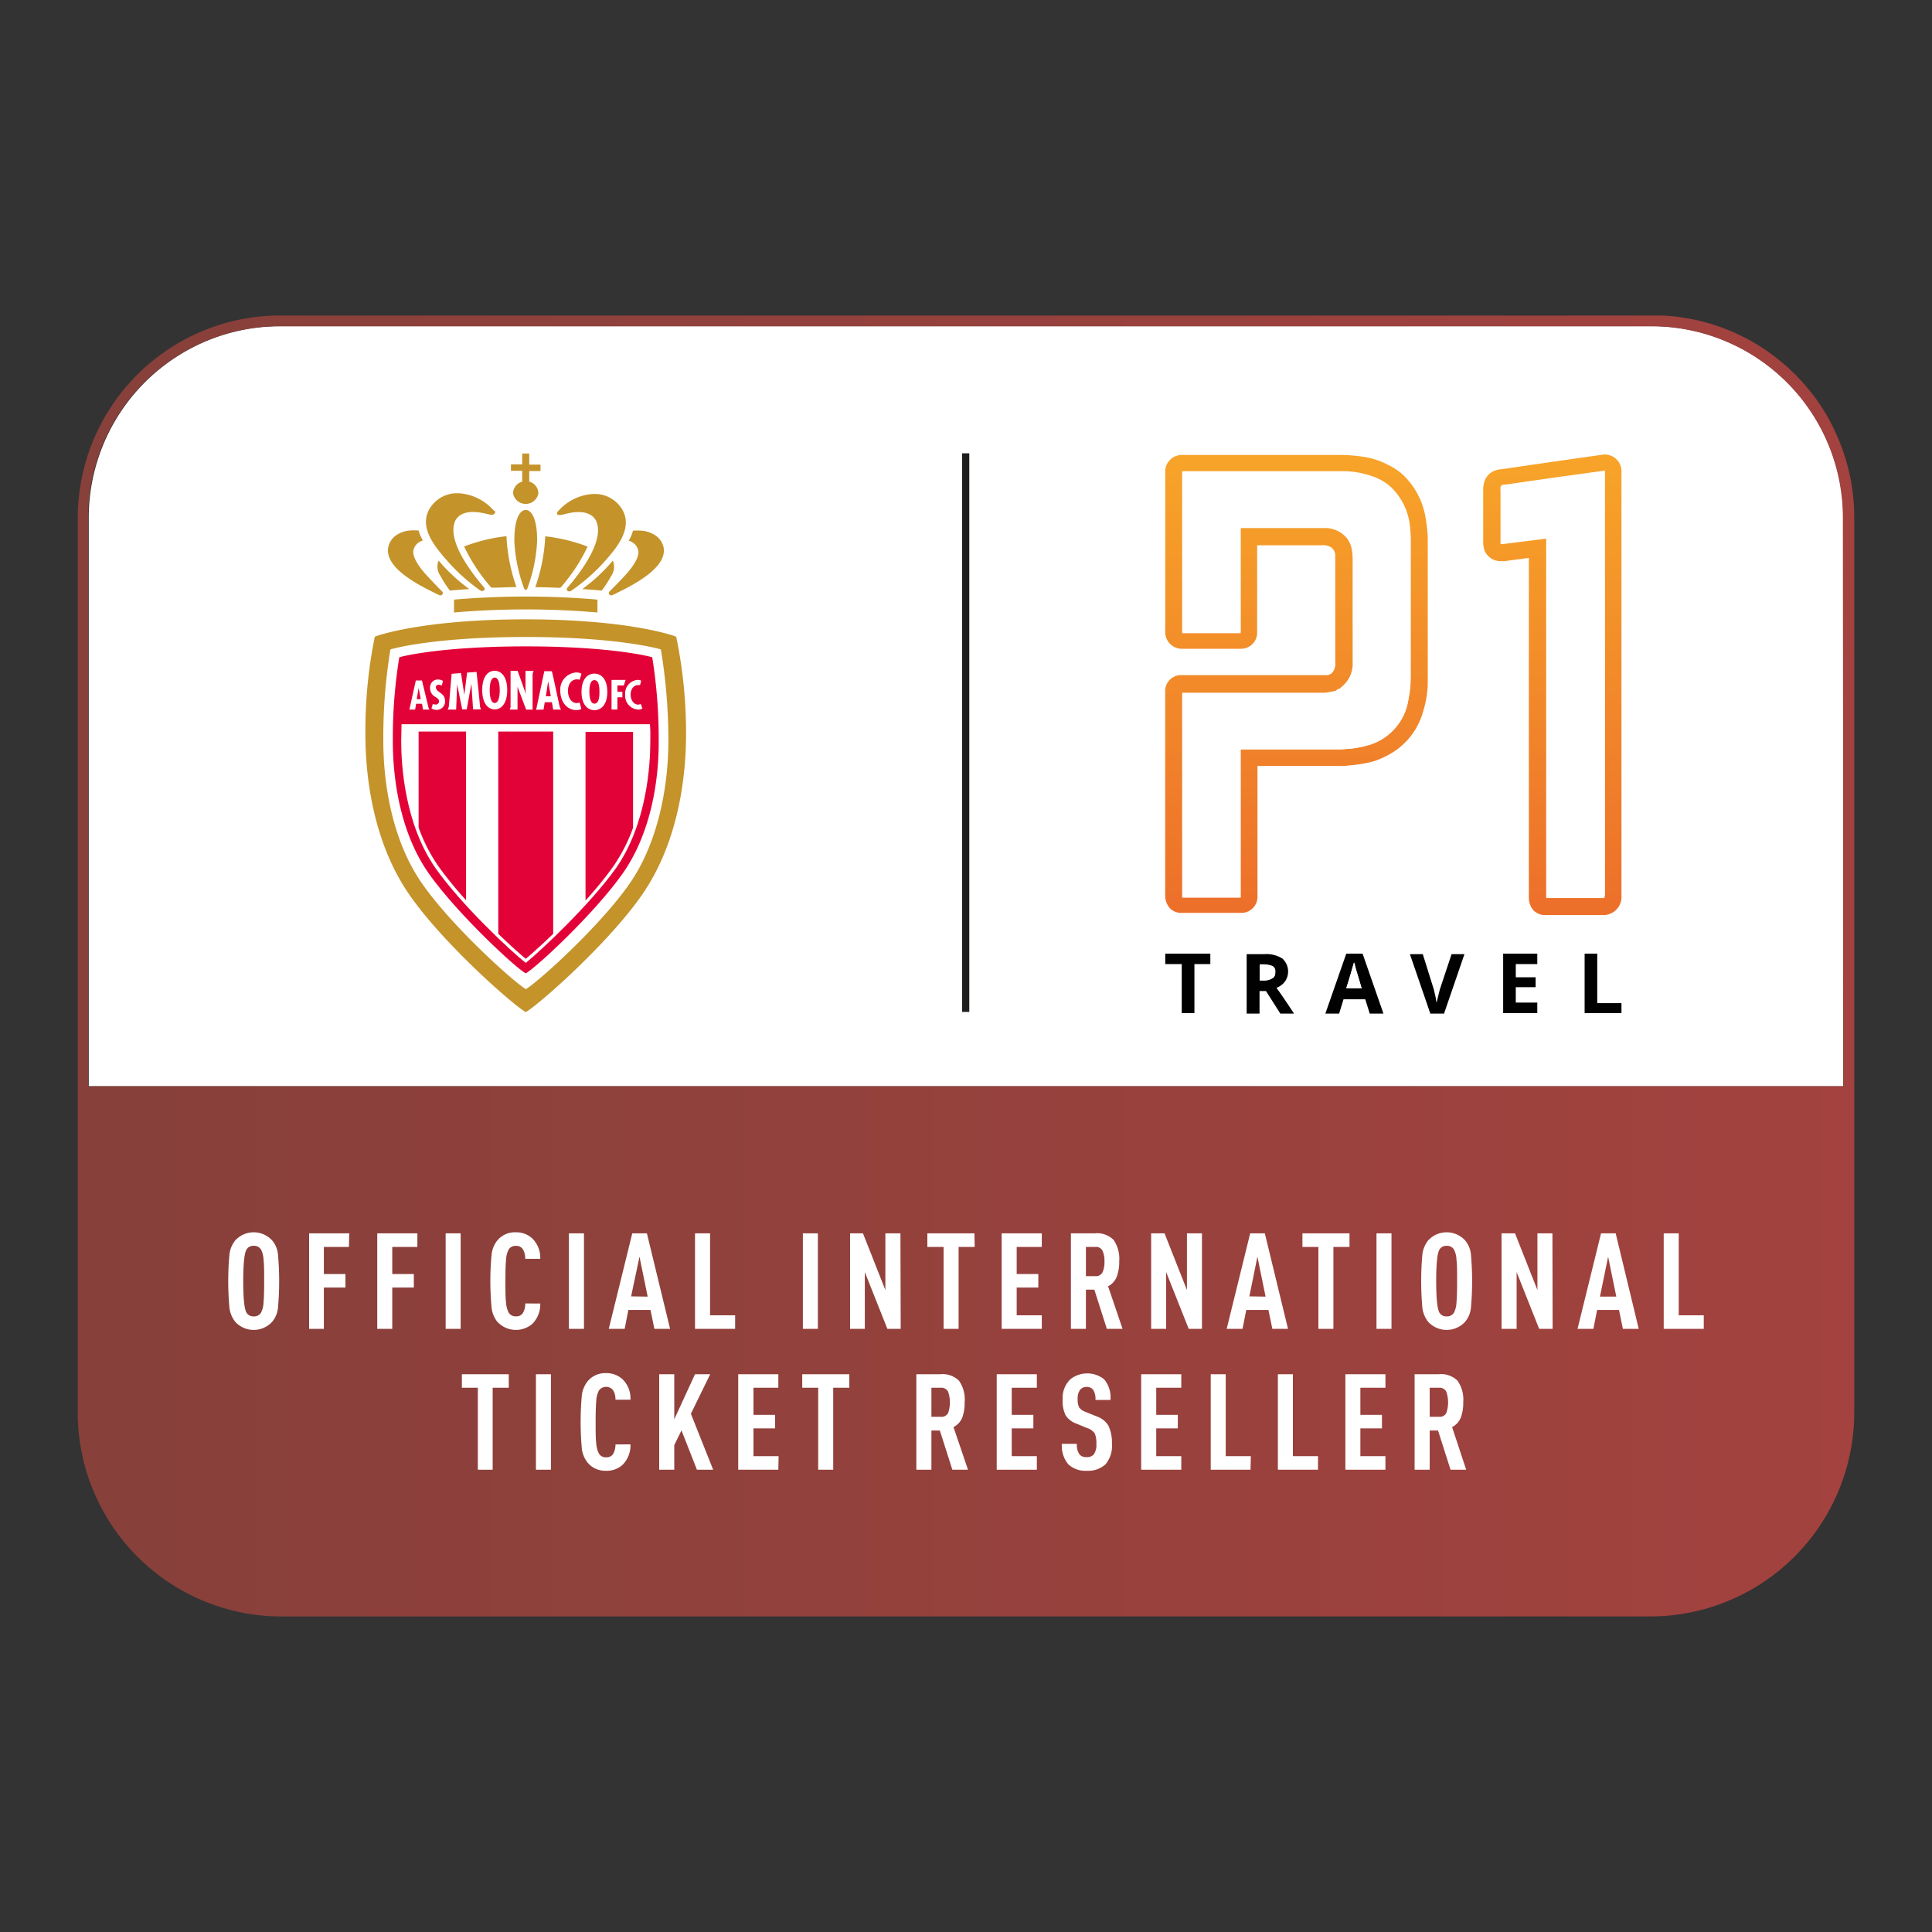
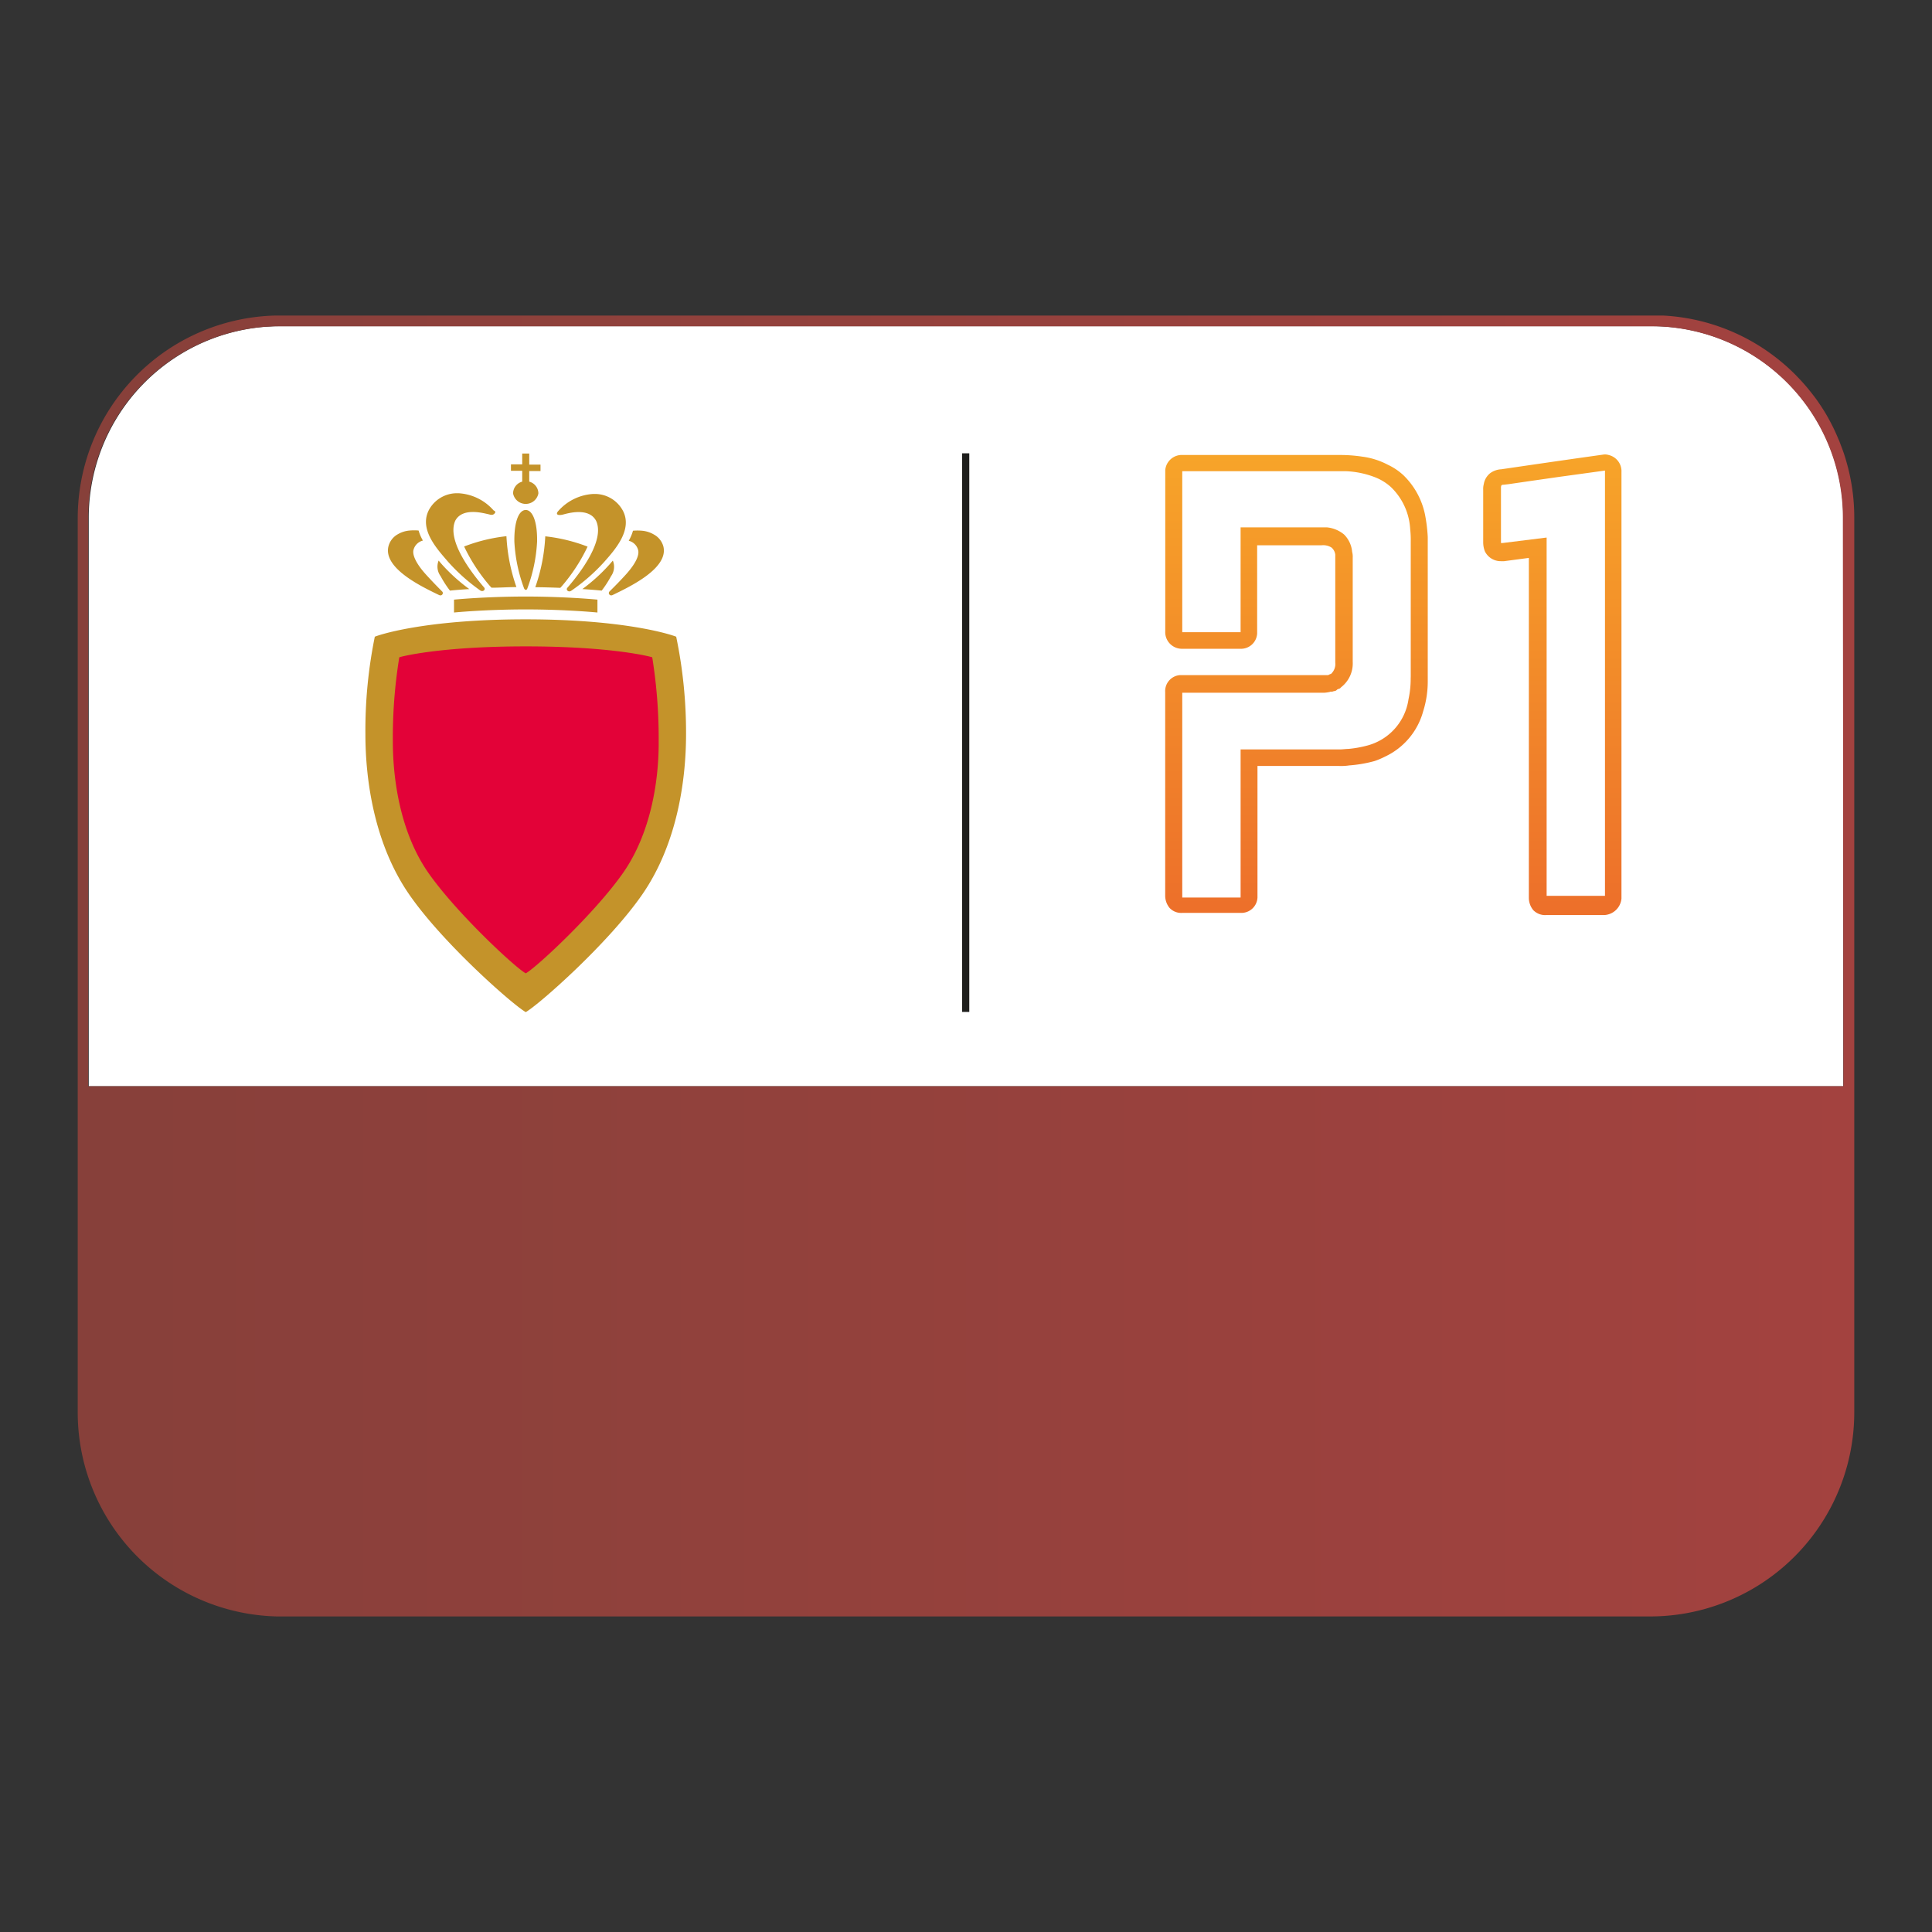
<svg xmlns="http://www.w3.org/2000/svg" xmlns:xlink="http://www.w3.org/1999/xlink" id="Laag_1" data-name="Laag 1" viewBox="0 0 300 300">
  <rect x="0" y="0" width="300" height="300" fill="#333333" stroke="none" />
  <defs>
    <linearGradient id="linear-gradient" x1="241.06" x2="241.06" y1="-446.66" y2="-517.11" gradientTransform="matrix(1 0 0 -1 0 -376.55)" gradientUnits="userSpaceOnUse">
      <stop offset=".01" stop-color="#f7a429" />
      <stop offset="1" stop-color="#ed702a" />
    </linearGradient>
    <linearGradient xlink:href="#linear-gradient" id="linear-gradient-2" x1="201.31" x2="201.31" y1="-446.66" y2="-517.11" />
    <linearGradient id="Naamloos_verloop_19" x1="12.07" x2="287.93" y1="150" y2="150" gradientUnits="userSpaceOnUse">
      <stop offset="0" stop-color="#87403a" />
      <stop offset="1" stop-color="#a3423f" />
    </linearGradient>
    <style>.cls-1{fill:#fff}.cls-2{fill:#1e1e1c}.cls-3{fill:url(#linear-gradient)}.cls-4{fill:url(#linear-gradient-2)}.cls-5{fill:#010101}.cls-6{fill:url(#Naamloos_verloop_19)}.cls-7{fill:#c4932a}.cls-8{fill:#e30238}</style>
  </defs>
  <path d="M286.22 80.39v88.28H13.78V80.39a29.76 29.76 0 0 1 29.74-29.74h213a29.76 29.76 0 0 1 29.7 29.74Z" class="cls-1" />
  <path d="M150.51 157.22h-1.11V70.39h1.11Zm37.43-7.52h-2.48v7.61h-2v-7.61H181v-1.62h7l-.09 1.62Zm10.94 7.61-2.22-3.51h-1v3.51h-2v-9.23h2.73a4.75 4.75 0 0 1 2.82.68 2.63 2.63 0 0 1 .43 3.5 3.81 3.81 0 0 1-1.28 1c1.37 2.05 2.31 3.42 2.73 4Zm13.76 0-.68-2.23h-3.42l-.68 2.23h-2.14L209 148h2.39l3.25 9.32Zm2.48-39.83c-.51.26-1 .43-1.62.69a12.55 12.55 0 0 1-3.94.68 8.73 8.73 0 0 1-1.53.09h-12.74v20.42a2.54 2.54 0 0 1-2.65 2.39h-9a2.7 2.7 0 0 1-2-.77 3 3 0 0 1-.68-1.88v-31.62a2.5 2.5 0 0 1 2.31-2.65h23l.17-.08.17-.09h.08a2 2 0 0 0 .69-1.79V86.12a1.45 1.45 0 0 0-.6-1.11 2.26 2.26 0 0 0-1.54-.34h-10v13.76a2.5 2.5 0 0 1-2.65 2.39h-9.23a2.65 2.65 0 0 1-2.47-2.74V73a2.58 2.58 0 0 1 2.73-2.39h24.44a23.16 23.16 0 0 1 3.42.26 15.6 15.6 0 0 1 4 1.28 15 15 0 0 1 2.39 1.62 11.3 11.3 0 0 1 3.33 6.07 15.53 15.53 0 0 1 .43 3.5v22.26a19.53 19.53 0 0 1-.68 4.88 11 11 0 0 1-5.83 7Zm9.06 39.83H222l-3.16-9.23h2l1.71 5.47c.09.34.17.68.26 1.11a3.45 3.45 0 0 1 .17.94 9.46 9.46 0 0 1 .51-2l1.8-5.47h2Zm14.53-7.61h-3.34v2h3.16v1.62h-3.16v2.39h3.34v1.63h-5.3v-9.23h5.3Zm-.6-8.55a3 3 0 0 1-.69-1.88V86.46l-3.84.51h-.51a2.74 2.74 0 0 1-2.48-1.53 3.91 3.91 0 0 1-.26-1.37v-8.21a2.77 2.77 0 0 1 .09-.85 3.22 3.22 0 0 1 1-1.71 3.19 3.19 0 0 1 1.71-.6l4.1-.6 3.51-.51 4.18-.6 4.19-.6a1.82 1.82 0 0 1 .69.09 2.52 2.52 0 0 1 2 2.65v66.23a2.52 2.52 0 0 1-2.73 2.39h-9a2 2 0 0 1-1.96-.6Zm13.67 16.16h-5.72v-9.23h2v7.6h3.76Z" class="cls-1" />
  <path d="M149.4 70.39h1.11v86.74h-1.11z" class="cls-2" />
  <path d="M251.78 139.53V73.3a2.58 2.58 0 0 0-2-2.65 2 2 0 0 0-.69-.08l-4.19.59-4.18.6-3.51.51-4.1.6a3.19 3.19 0 0 0-1.71.6 2.75 2.75 0 0 0-1 1.71 2.8 2.8 0 0 0-.09.86v8.2a3.91 3.91 0 0 0 .26 1.37 2.74 2.74 0 0 0 2.48 1.53h.51l3.84-.51v52.82a3 3 0 0 0 .69 1.88 2.56 2.56 0 0 0 2 .76h9a2.82 2.82 0 0 0 2.69-2.56Zm-11.62-.26v-55.8l-6.84.85h-.25v-8.54a.83.83 0 0 1 .08-.43.55.55 0 0 1 .34-.08l.77-.09 3.51-.51 4.18-.6 7.27-1v66.03h-9.06v.17Z" class="cls-3" />
  <path d="M221.7 105.6V83.38a24.77 24.77 0 0 0-.43-3.5 11.84 11.84 0 0 0-3.33-6.07 9.25 9.25 0 0 0-2.39-1.62 11.72 11.72 0 0 0-4-1.28 23.16 23.16 0 0 0-3.42-.26h-24.46a2.58 2.58 0 0 0-2.73 2.35v25a2.59 2.59 0 0 0 2.47 2.74h9.15a2.51 2.51 0 0 0 2.65-2.39V84.67h10a2.46 2.46 0 0 1 1.53.34 1.7 1.7 0 0 1 .6 1.11v16.75a2.08 2.08 0 0 1-.68 1.79h-.09l-.17.09-.17.08h-23a2.49 2.49 0 0 0-2.3 2.65v31.62a3 3 0 0 0 .68 1.88 2.46 2.46 0 0 0 2 .77h9a2.5 2.5 0 0 0 2.65-2.39v-20.42h12.73a8.4 8.4 0 0 0 1.54-.09 20.31 20.31 0 0 0 3.93-.68 12.49 12.49 0 0 0 1.62-.69 10.94 10.94 0 0 0 5.9-7 15.44 15.44 0 0 0 .72-4.88Zm-2.65-.34a15.06 15.06 0 0 1-.34 3.33 8.71 8.71 0 0 1-6.41 7.18 17.44 17.44 0 0 1-2.91.52c-.42 0-.85.08-1.36.08h-15.39v23h-9.06v-31.8h21.71a4 4 0 0 0 1-.09c.17 0 .25-.08.34-.08h.17c.17 0 .26-.09.43-.09a.64.64 0 0 0 .34-.17l.08-.08c.18-.09.26-.09.43-.17l.17-.18a4.67 4.67 0 0 0 1.8-3.93V86.63a3.07 3.07 0 0 0-.09-.94 4.35 4.35 0 0 0-1.25-2.69 4.93 4.93 0 0 0-2.65-1.11h-13.42v16.28h-9.06v-25h25.47a14.06 14.06 0 0 1 4.62 1 8 8 0 0 1 2.3 1.45 9.8 9.8 0 0 1 3 6.5 15.63 15.63 0 0 1 .09 2v21Z" class="cls-4" />
-   <path d="M180.94 149.7h2.56v7.61h1.97v-7.61h2.47v-1.62h-7v1.62zM199.57 152.35a2.73 2.73 0 0 0-.43-3.5 4.64 4.64 0 0 0-2.82-.69h-2.74v9.23h2v-3.5h1l2.23 3.5h2.13c-.42-.6-1.28-2-2.73-4a2.93 2.93 0 0 0 1.36-1.04Zm-2-.43a2.47 2.47 0 0 1-1.37.34h-.6v-2.47h.6a3.56 3.56 0 0 1 1.37.25.87.87 0 0 1 .43.94.92.92 0 0 1-.4.94ZM209.05 148.08l-3.25 9.31h2.14l.68-2.22H212l.69 2.22h2.13l-3.24-9.31Zm0 5.38c.69-2.14 1-3.42 1.2-4a1.91 1.91 0 0 0 .17.6c.08.34.43 1.46 1 3.42ZM223.58 153.63l-.51 2.05c-.09-.34-.09-.6-.17-.94l-.26-1.11-1.71-5.47h-2l3.17 9.23h2.13l3.17-9.23h-2ZM233.41 157.31h5.3v-1.63h-3.34v-2.39h3.08v-1.54h-3.08v-2.05h3.34v-1.62h-5.3v9.23zM248.02 148.08h-1.96v9.23h5.72v-1.54h-3.76v-7.69z" class="cls-5" />
  <path d="M286.94 72.54c-.13-.5-.27-1-.42-1.49s-.32-1-.5-1.46-.36-1-.56-1.43a31.73 31.73 0 0 0-2-4q-.44-.72-.9-1.41c-.21-.31-.42-.61-.64-.91s-.45-.59-.68-.88a28.8 28.8 0 0 0-2.19-2.5c-.16-.18-.33-.34-.5-.51-.68-.67-1.39-1.31-2.13-1.91-.31-.26-.63-.51-.95-.75A31.18 31.18 0 0 0 258.28 49H42.67a31.47 31.47 0 0 0-30.6 31.39v139A31.68 31.68 0 0 0 43 251h213.23a31.7 31.7 0 0 0 31.7-31.71v-139a31.27 31.27 0 0 0-.99-7.75ZM13.69 168.67V80.39a29.76 29.76 0 0 1 27.54-29.65c.51 0 1-.06 1.52-.07h214.41a29.75 29.75 0 0 1 29 29.72l.08 88.28Z" class="cls-6" />
-   <path d="M210.25 149.44c-.17.6-.51 1.88-1.2 4h2.39c-.59-2-.94-3.08-1-3.42a1.36 1.36 0 0 0-.19-.58ZM197.6 150a3.91 3.91 0 0 0-1.37-.26h-.6v2.48h.6a2.56 2.56 0 0 0 1.37-.34 1.1 1.1 0 0 0 .43-.94.92.92 0 0 0-.43-.94ZM249.13 89.2v-16l-7.26 1-4.19.6-3.5.51-.77.09a.52.52 0 0 0-.34.08.63.63 0 0 0-.07.52v8.5h.26l6.83-.86v55.81h9.06V89.2ZM216 75.78a8 8 0 0 0-2.3-1.45 14.59 14.59 0 0 0-4.62-1h-25.5v25h9.06V82h13.42a4.5 4.5 0 0 1 2.65 1.11 3.88 3.88 0 0 1 1.29 2.67c0 .34.09.68.09.94v16.15a4.47 4.47 0 0 1-1.8 3.93l-.17.17c-.17.09-.25.17-.43.17l-.08.09c-.09.08-.26.08-.34.17a.83.83 0 0 1-.43.08h-.17c-.09 0-.26.09-.34.09a4.52 4.52 0 0 1-1 .08h-21.75v31.71h9.06v-23H208c.51 0 .94-.08 1.36-.08a15.93 15.93 0 0 0 2.91-.52 8.71 8.71 0 0 0 6.41-7.18 22.12 22.12 0 0 0 .34-3.33V84.32a15.7 15.7 0 0 0-.09-2 9.8 9.8 0 0 0-2.93-6.54ZM43.16 194.73a46.52 46.52 0 0 1 0 8.4 4 4 0 0 1-.89 2.11 3.89 3.89 0 0 1-5.75 0 4.35 4.35 0 0 1-.89-2.13 46.08 46.08 0 0 1 0-8.36 4.31 4.31 0 0 1 .89-2.13 3.89 3.89 0 0 1 5.75 0 4 4 0 0 1 .89 2.11Zm-2.24 7.52c.07-.73.1-1.83.1-3.32s0-2.59-.1-3.32a3.73 3.73 0 0 0-.4-1.6 1.25 1.25 0 0 0-1.13-.56 1.22 1.22 0 0 0-1.1.56c-.35.56-.52 2.2-.52 4.92s.17 4.36.52 4.92a1.22 1.22 0 0 0 1.1.56 1.25 1.25 0 0 0 1.13-.56 3.73 3.73 0 0 0 .4-1.6ZM54.18 193.62h-3.89v4.21h3.35v2.1h-3.35v6.41H48v-14.83h6.23ZM64.81 193.62h-3.9v4.21h3.35v2.1h-3.35v6.41h-2.33v-14.83h6.23ZM71.53 206.34H69.2v-14.83h2.33ZM83.89 202.41a4.29 4.29 0 0 1-1.23 3.16 3.93 3.93 0 0 1-5.44-.33 4.25 4.25 0 0 1-.88-2.13 43.78 43.78 0 0 1 0-8.36 4.21 4.21 0 0 1 .88-2.13 3.55 3.55 0 0 1 2.88-1.27 3.65 3.65 0 0 1 2.6 1 4.22 4.22 0 0 1 1.19 3.12h-2.34a2.65 2.65 0 0 0-.35-1.47 1.19 1.19 0 0 0-1.1-.54 1.23 1.23 0 0 0-1.1.54 3.84 3.84 0 0 0-.42 1.6c-.07.73-.1 1.83-.1 3.32s0 2.59.1 3.32a3.84 3.84 0 0 0 .42 1.6 1.23 1.23 0 0 0 1.11.56 1.19 1.19 0 0 0 1.1-.54 2.87 2.87 0 0 0 .35-1.46ZM90.68 206.34h-2.34v-14.83h2.34ZM104.05 206.34h-2.44l-.6-2.93h-3.44l-.57 2.93h-2.47l3.65-14.83h2.27Zm-3.48-5-1.27-6.2-1.3 6.16ZM114.15 206.34h-6.23v-14.83h2.34v12.73h3.89ZM127 206.34h-2.33v-14.83H127ZM139.86 206.34h-2.07l-3.5-8.81v8.81H132v-14.83h2l3.48 8.81v-8.81h2.34ZM151.35 193.62h-2.5v12.72h-2.33v-12.72H144v-2.11h7.31ZM161.77 206.34h-6.23v-14.83h6.23v2.11h-3.9v4.21h3.36v2.1h-3.36v4.31h3.9ZM174.31 206.34h-2.44l-1.94-6.08h-1.31v6.08h-2.33v-14.83H170a3.65 3.65 0 0 1 2.9 1 5.13 5.13 0 0 1 .89 3.35 6.32 6.32 0 0 1-.39 2.41 2.8 2.8 0 0 1-1.34 1.46Zm-3.11-8.78a3.75 3.75 0 0 0 .3-1.67 3.83 3.83 0 0 0-.3-1.68 1.14 1.14 0 0 0-1.14-.59h-1.44v4.54h1.44a1.13 1.13 0 0 0 1.14-.6ZM186.64 206.34h-2.06l-3.5-8.81v8.81h-2.33v-14.83h2.08l3.48 8.81v-8.81h2.33ZM200 206.34h-2.43l-.61-2.93h-3.44l-.58 2.93h-2.46l3.65-14.83h2.27Zm-3.48-5-1.27-6.2-1.25 6.16ZM209.55 193.62h-2.5v12.72h-2.33v-12.72h-2.48v-2.11h7.31ZM216.07 206.34h-2.33v-14.83h2.33ZM228.4 194.73a46.52 46.52 0 0 1 0 8.4 4 4 0 0 1-.89 2.11 3.89 3.89 0 0 1-5.75 0 4.35 4.35 0 0 1-.89-2.13 46.08 46.08 0 0 1 0-8.36 4.31 4.31 0 0 1 .89-2.13 3.89 3.89 0 0 1 5.75 0 4 4 0 0 1 .89 2.11Zm-2.24 7.52c.07-.73.1-1.83.1-3.32s0-2.59-.1-3.32a3.73 3.73 0 0 0-.4-1.6 1.25 1.25 0 0 0-1.13-.56 1.22 1.22 0 0 0-1.1.56c-.35.56-.52 2.2-.52 4.92s.17 4.36.52 4.92a1.22 1.22 0 0 0 1.1.56 1.25 1.25 0 0 0 1.13-.56 3.73 3.73 0 0 0 .4-1.6ZM241.09 206.34H239l-3.5-8.81v8.81h-2.34v-14.83h2.09l3.48 8.81v-8.81h2.33ZM254.46 206.34H252l-.6-2.93H248l-.58 2.93h-2.46l3.65-14.83h2.27Zm-3.48-5-1.27-6.2-1.27 6.2ZM264.56 206.34h-6.22v-14.83h2.33v12.73h3.89ZM79 215.49h-2.5v12.73h-2.3v-12.73h-2.48v-2.1H79ZM85.55 228.22h-2.33v-14.83h2.33ZM97.9 224.28a4.29 4.29 0 0 1-1.22 3.17 3.62 3.62 0 0 1-2.57.93 3.55 3.55 0 0 1-2.87-1.27 4.31 4.31 0 0 1-.89-2.13 46.08 46.08 0 0 1 0-8.36 4.39 4.39 0 0 1 .89-2.13 3.55 3.55 0 0 1 2.87-1.27 3.66 3.66 0 0 1 2.61 1 4.18 4.18 0 0 1 1.18 3.12h-2.33a2.77 2.77 0 0 0-.35-1.44 1.38 1.38 0 0 0-2.21 0 3.75 3.75 0 0 0-.42 1.59c-.07.73-.1 1.84-.1 3.32s0 2.59.1 3.32a3.84 3.84 0 0 0 .42 1.6 1.22 1.22 0 0 0 1.1.56 1.2 1.2 0 0 0 1.11-.54 3 3 0 0 0 .35-1.46ZM110.74 228.22h-2.52l-2.4-6.11-1.12 2.29v3.82h-2.34v-14.83h2.34v7l3.22-7h2.36l-3 6.14ZM120.86 228.22h-6.23v-14.83h6.23v2.1H117v4.21h3.36v2.1H117v4.31h3.9ZM131.88 215.49h-2.5v12.73h-2.33v-12.73h-2.48v-2.1h7.31ZM150.31 228.22h-2.43l-1.94-6.09h-1.31v6.09h-2.34v-14.83H146a3.64 3.64 0 0 1 2.91 1 5.08 5.08 0 0 1 .88 3.34 6.6 6.6 0 0 1-.38 2.42 2.88 2.88 0 0 1-1.35 1.45Zm-3.1-8.78a5 5 0 0 0 0-3.36 1.17 1.17 0 0 0-1.15-.59h-1.43V220h1.43a1.17 1.17 0 0 0 1.15-.56ZM161 228.22h-6.23v-14.83H161v2.1h-3.9v4.21h3.36v2.1h-3.36v4.31h3.9ZM172.66 224.11a4.47 4.47 0 0 1-1 3.27 4 4 0 0 1-2.89 1 3.9 3.9 0 0 1-2.88-1 4.43 4.43 0 0 1-1-3.18h2.33a2.53 2.53 0 0 0 .42 1.66 1.34 1.34 0 0 0 1.08.4 1.38 1.38 0 0 0 1.12-.42 2.5 2.5 0 0 0 .4-1.64 3.62 3.62 0 0 0-.26-1.64 2.22 2.22 0 0 0-1.14-.8l-1.77-.73a3.23 3.23 0 0 1-1.6-1.26 5 5 0 0 1-.46-2.47 4 4 0 0 1 1.21-3.14 4.22 4.22 0 0 1 5.21 0 4.36 4.36 0 0 1 1 3.22h-2.33a2.62 2.62 0 0 0-.36-1.58 1.23 1.23 0 0 0-1-.44 1.27 1.27 0 0 0-1 .42 2.23 2.23 0 0 0-.4 1.46 2.73 2.73 0 0 0 .23 1.3 2.05 2.05 0 0 0 1 .7l1.75.71a3.33 3.33 0 0 1 1.78 1.41 6 6 0 0 1 .56 2.75ZM183.43 228.22h-6.23v-14.83h6.23v2.1h-3.89v4.21h3.35v2.1h-3.35v4.31h3.89ZM194.18 228.22H188v-14.83h2.33v12.72h3.9ZM204.66 228.22h-6.23v-14.83h2.33v12.72h3.9ZM215.13 228.22h-6.22v-14.83h6.22v2.1h-3.89v4.21h3.35v2.1h-3.35v4.31h3.89ZM227.67 228.22h-2.43l-1.94-6.09H222v6.09h-2.34v-14.83h3.75a3.64 3.64 0 0 1 2.91 1 5.08 5.08 0 0 1 .89 3.34 6.38 6.38 0 0 1-.39 2.42 2.9 2.9 0 0 1-1.34 1.45Zm-3.1-8.78a5 5 0 0 0 0-3.36 1.15 1.15 0 0 0-1.14-.59H222V220h1.44a1.15 1.15 0 0 0 1.13-.56Z" class="cls-1" />
  <path d="M68.16 92.39a.49.49 0 0 0 .27.06.35.35 0 0 0 .25-.14.34.34 0 0 0 0-.44c-.05-.06-1.35-1.34-2.62-2.75-1.42-1.59-2.11-3-1.83-3.81a2 2 0 0 1 1.44-1.37 6.87 6.87 0 0 1-.67-1.56 8 8 0 0 0-1.4 0 4.39 4.39 0 0 0-1.85.59 3 3 0 0 0-1.43 1.86c-.85 3.43 5.24 6.3 7.84 7.56ZM74.58 91.69a.57.57 0 0 0 .29.09.43.43 0 0 0 .26-.09.31.31 0 0 0 .05-.46c-2.08-2.43-5.85-7.34-4.48-10.39 1.14-2.09 4.36-1.15 5.11-1 .41.11.72.2 1-.12s-.13-.43-.17-.47a7.83 7.83 0 0 0-5.45-2.66h-.26a4.94 4.94 0 0 0-4.31 2.56c-1.59 3 1.16 6 2.93 8.05a29.18 29.18 0 0 0 5.03 4.49ZM68.73 87.76l-.1-.11-.52-.6a2.49 2.49 0 0 0 .31 2.42 16 16 0 0 0 1.45 2.24s1.07-.12 3-.24a27.26 27.26 0 0 1-4.14-3.71Z" class="cls-7" />
  <path d="m76.08 91 .24.26c1.24 0 2.5-.09 3.87-.1a27.9 27.9 0 0 1-1.55-7.9 26 26 0 0 0-6.57 1.6A27.44 27.44 0 0 0 76.08 91ZM81.09 74.79a1.91 1.91 0 0 0-1.42 1.83 2 2 0 0 0 3.93 0 1.91 1.91 0 0 0-1.42-1.83v-1.65h1.75v-1h-1.75v-1.72h-1.09v1.68h-1.75v1h1.75ZM105 98.87c-.28-.14-7.37-2.7-23.4-2.7s-23.13 2.56-23.4 2.7A72.81 72.81 0 0 0 56.74 114c0 7.47 1.49 17.14 6.73 24.79s16.23 17.29 18.17 18.37c1.94-1.08 12.92-10.73 18.16-18.37s6.73-17.32 6.73-24.79A73.16 73.16 0 0 0 105 98.87ZM94.62 91.87a.34.34 0 0 0 0 .44.35.35 0 0 0 .25.14.49.49 0 0 0 .27-.06c2.6-1.26 8.7-4.13 7.87-7.53a3 3 0 0 0-1.47-1.86 4.39 4.39 0 0 0-1.85-.59 8 8 0 0 0-1.4 0 6.87 6.87 0 0 1-.66 1.56 2 2 0 0 1 1.44 1.37c.28.85-.41 2.22-1.83 3.81-1.24 1.38-2.57 2.66-2.62 2.72ZM87.46 79.89c.76-.2 4-1.14 5.11 1 1.37 3-2.4 8-4.48 10.39a.31.31 0 0 0 .06.46.38.38 0 0 0 .25.09.57.57 0 0 0 .29-.09 29.18 29.18 0 0 0 5.08-4.43c1.78-2 4.52-5.1 2.93-8.05a4.94 4.94 0 0 0-4.31-2.56h-.25a7.83 7.83 0 0 0-5.46 2.66s-.28.28-.17.47.54.17.95.06ZM95.16 87.05l-.52.6-.1.11a27.26 27.26 0 0 1-4.11 3.71c1.9.12 3 .24 3 .24a16 16 0 0 0 1.45-2.24 2.49 2.49 0 0 0 .28-2.42Z" class="cls-7" />
  <path d="m87 91.28.24-.26a27.44 27.44 0 0 0 4-6.14 26 26 0 0 0-6.57-1.6 27.9 27.9 0 0 1-1.55 7.9c1.33.01 2.59.05 3.88.1ZM81.64 79.19c-1 0-1.81 1.61-1.77 4.89a24.26 24.26 0 0 0 1.52 7.31c.09.15.17.2.25.2s.15 0 .24-.2a24.26 24.26 0 0 0 1.52-7.31c.05-3.28-.78-4.89-1.76-4.89ZM81.64 92.63c-6.28 0-11.14.48-11.14.48v2s4.81-.48 11.14-.48 11.13.48 11.13.48v-2s-4.86-.48-11.13-.48Z" class="cls-7" />
-   <path d="M102.62 100.85c-.25-.11-6.78-1.94-21-1.94s-20.74 1.83-21 1.94a84.91 84.91 0 0 0-1.1 14.15c0 6.57 1.32 15.44 6 22.17s14.29 15.35 16.14 16.42c1.84-1.07 11.52-9.76 16.13-16.42s6-15.6 6-22.17a86.67 86.67 0 0 0-1.17-14.15Z" class="cls-1" />
  <path d="M96.73 135.57c-4.34 6.2-13.48 14.7-15.09 15.57-1.62-.87-10.76-9.37-15.1-15.57S61 121.17 61 115.12a77.94 77.94 0 0 1 1-13.05c.23-.11 6.34-1.7 19.64-1.7s19.4 1.59 19.64 1.7a79.69 79.69 0 0 1 1 13.05c.04 6.05-1.2 14.25-5.55 20.45Z" class="cls-8" />
-   <path d="M100.92 112.45H62.35c0 .89-.05 1.78-.05 2.67 0 3.63.52 12.81 5.34 19.7 3.94 5.61 11.53 12.75 14 14.7 2.46-2 10-9.09 14-14.7 4.82-6.89 5.34-16.07 5.34-19.7.02-.89.02-1.78-.06-2.67Z" class="cls-1" />
  <path d="M65 128.49a25.51 25.51 0 0 0 3.06 6 58 58 0 0 0 4.31 5.29v-26.19H65ZM77.37 113.59V145c1.77 1.71 3.32 3.1 4.27 3.88.94-.78 2.49-2.17 4.26-3.88v-31.41ZM100.92 112.45c-.14-4-.56-7.78-.79-9.31-1.87-.4-7.74-1.45-18.49-1.45s-16.62 1-18.5 1.45c-.23 1.53-.65 5.33-.79 9.31ZM90.92 139.83a58 58 0 0 0 4.31-5.29 25.93 25.93 0 0 0 3.07-6v-14.9h-7.38Z" class="cls-8" />
-   <path d="M67.67 106.78a.42.42 0 0 1 .46-.45.92.92 0 0 1 .46.14l.2-.74a1.6 1.6 0 0 0-.8-.22 1.23 1.23 0 0 0-1.21 1.35 1.54 1.54 0 0 0 .85 1.37c.26.18.54.31.54.67a.49.49 0 0 1-.52.5 1 1 0 0 1-.44-.1l-.21.7a1.4 1.4 0 0 0 .78.23 1.29 1.29 0 0 0 1.32-1.43c0-1.24-1.39-1.29-1.39-2M69.52 110.18h1.31l.16-4v.1l.78 3.87h.71l.71-4 .27 4h1.25a1.29 1.29 0 0 1-.19-.56c0-.33-.46-4.7-.52-5.25l-1.47.1-.43 3.45-.52-3.38-1.45.12c-.07.77-.4 4.69-.43 5a1.19 1.19 0 0 1-.19.54M79.13 110.18h1.23v-3.54l1.34 3.55h1v-5.4a1.27 1.27 0 0 1 .17-.61H81.6v2.78a4.26 4.26 0 0 0 .09.89l-1.31-3.68h-1.1v5.45a.94.94 0 0 1-.14.55M87 107.26c0 1.51.89 3 2.5 3a1.43 1.43 0 0 0 .77-.17l-.26-1a1.56 1.56 0 0 1-.43.08c-1 0-1.39-1.05-1.39-1.9s.42-1.78 1.4-1.78a1.52 1.52 0 0 1 .42.06l.28-.94a1.81 1.81 0 0 0-.62-.19h-.25a2.67 2.67 0 0 0-2.42 2.84M96.86 106.44l.28-.86h-2.18v4.6h.91v-1.91h.77v-.85h-.77v-.98h.99zM99.15 109.42c-.78 0-1.21-.75-1.23-1.52s.41-1.51 1.12-1.51a1.2 1.2 0 0 1 .34 0l.19-.69a1.19 1.19 0 0 0-.62-.12 2.11 2.11 0 0 0-1.87 2.32 2.13 2.13 0 0 0 2.06 2.28.94.94 0 0 0 .61-.17l-.24-.69a1.09 1.09 0 0 1-.36.07M76.82 109.16c-.72 0-.78-1.49-.78-2s.06-1.95.78-1.95.78 1.43.78 1.95-.06 2-.78 2m0-5c-1 0-1.94.82-1.94 3s1 3 1.94 3 1.94-.82 1.94-3-1-3-1.94-3M85 106.55l.12-.74.13.74.28 1.57h-.77Zm-.6 3.63.19-1.14h1.11l.2 1.14h1.23a1.41 1.41 0 0 1-.25-.55c-.07-.3-1-4.73-1.19-5.41h-1.17l-1.27 6ZM92.3 109.26c-.73 0-.78-1.39-.78-1.83s0-1.82.78-1.82.78 1.34.78 1.82 0 1.83-.78 1.83m0-4.66c-1 0-2 .77-2 2.83s1 2.84 2 2.84 2-.78 2-2.84-1-2.83-2-2.83M64.71 108.57l.2-1.2.09-.55.11.55.22 1.2Zm.8-2.91h-.94l-1 4.52h.89l.16-.9h.91l.16.9h1a.83.83 0 0 1-.17-.37c-.05-.23-1-4.15-1-4.15" class="cls-1" />
</svg>